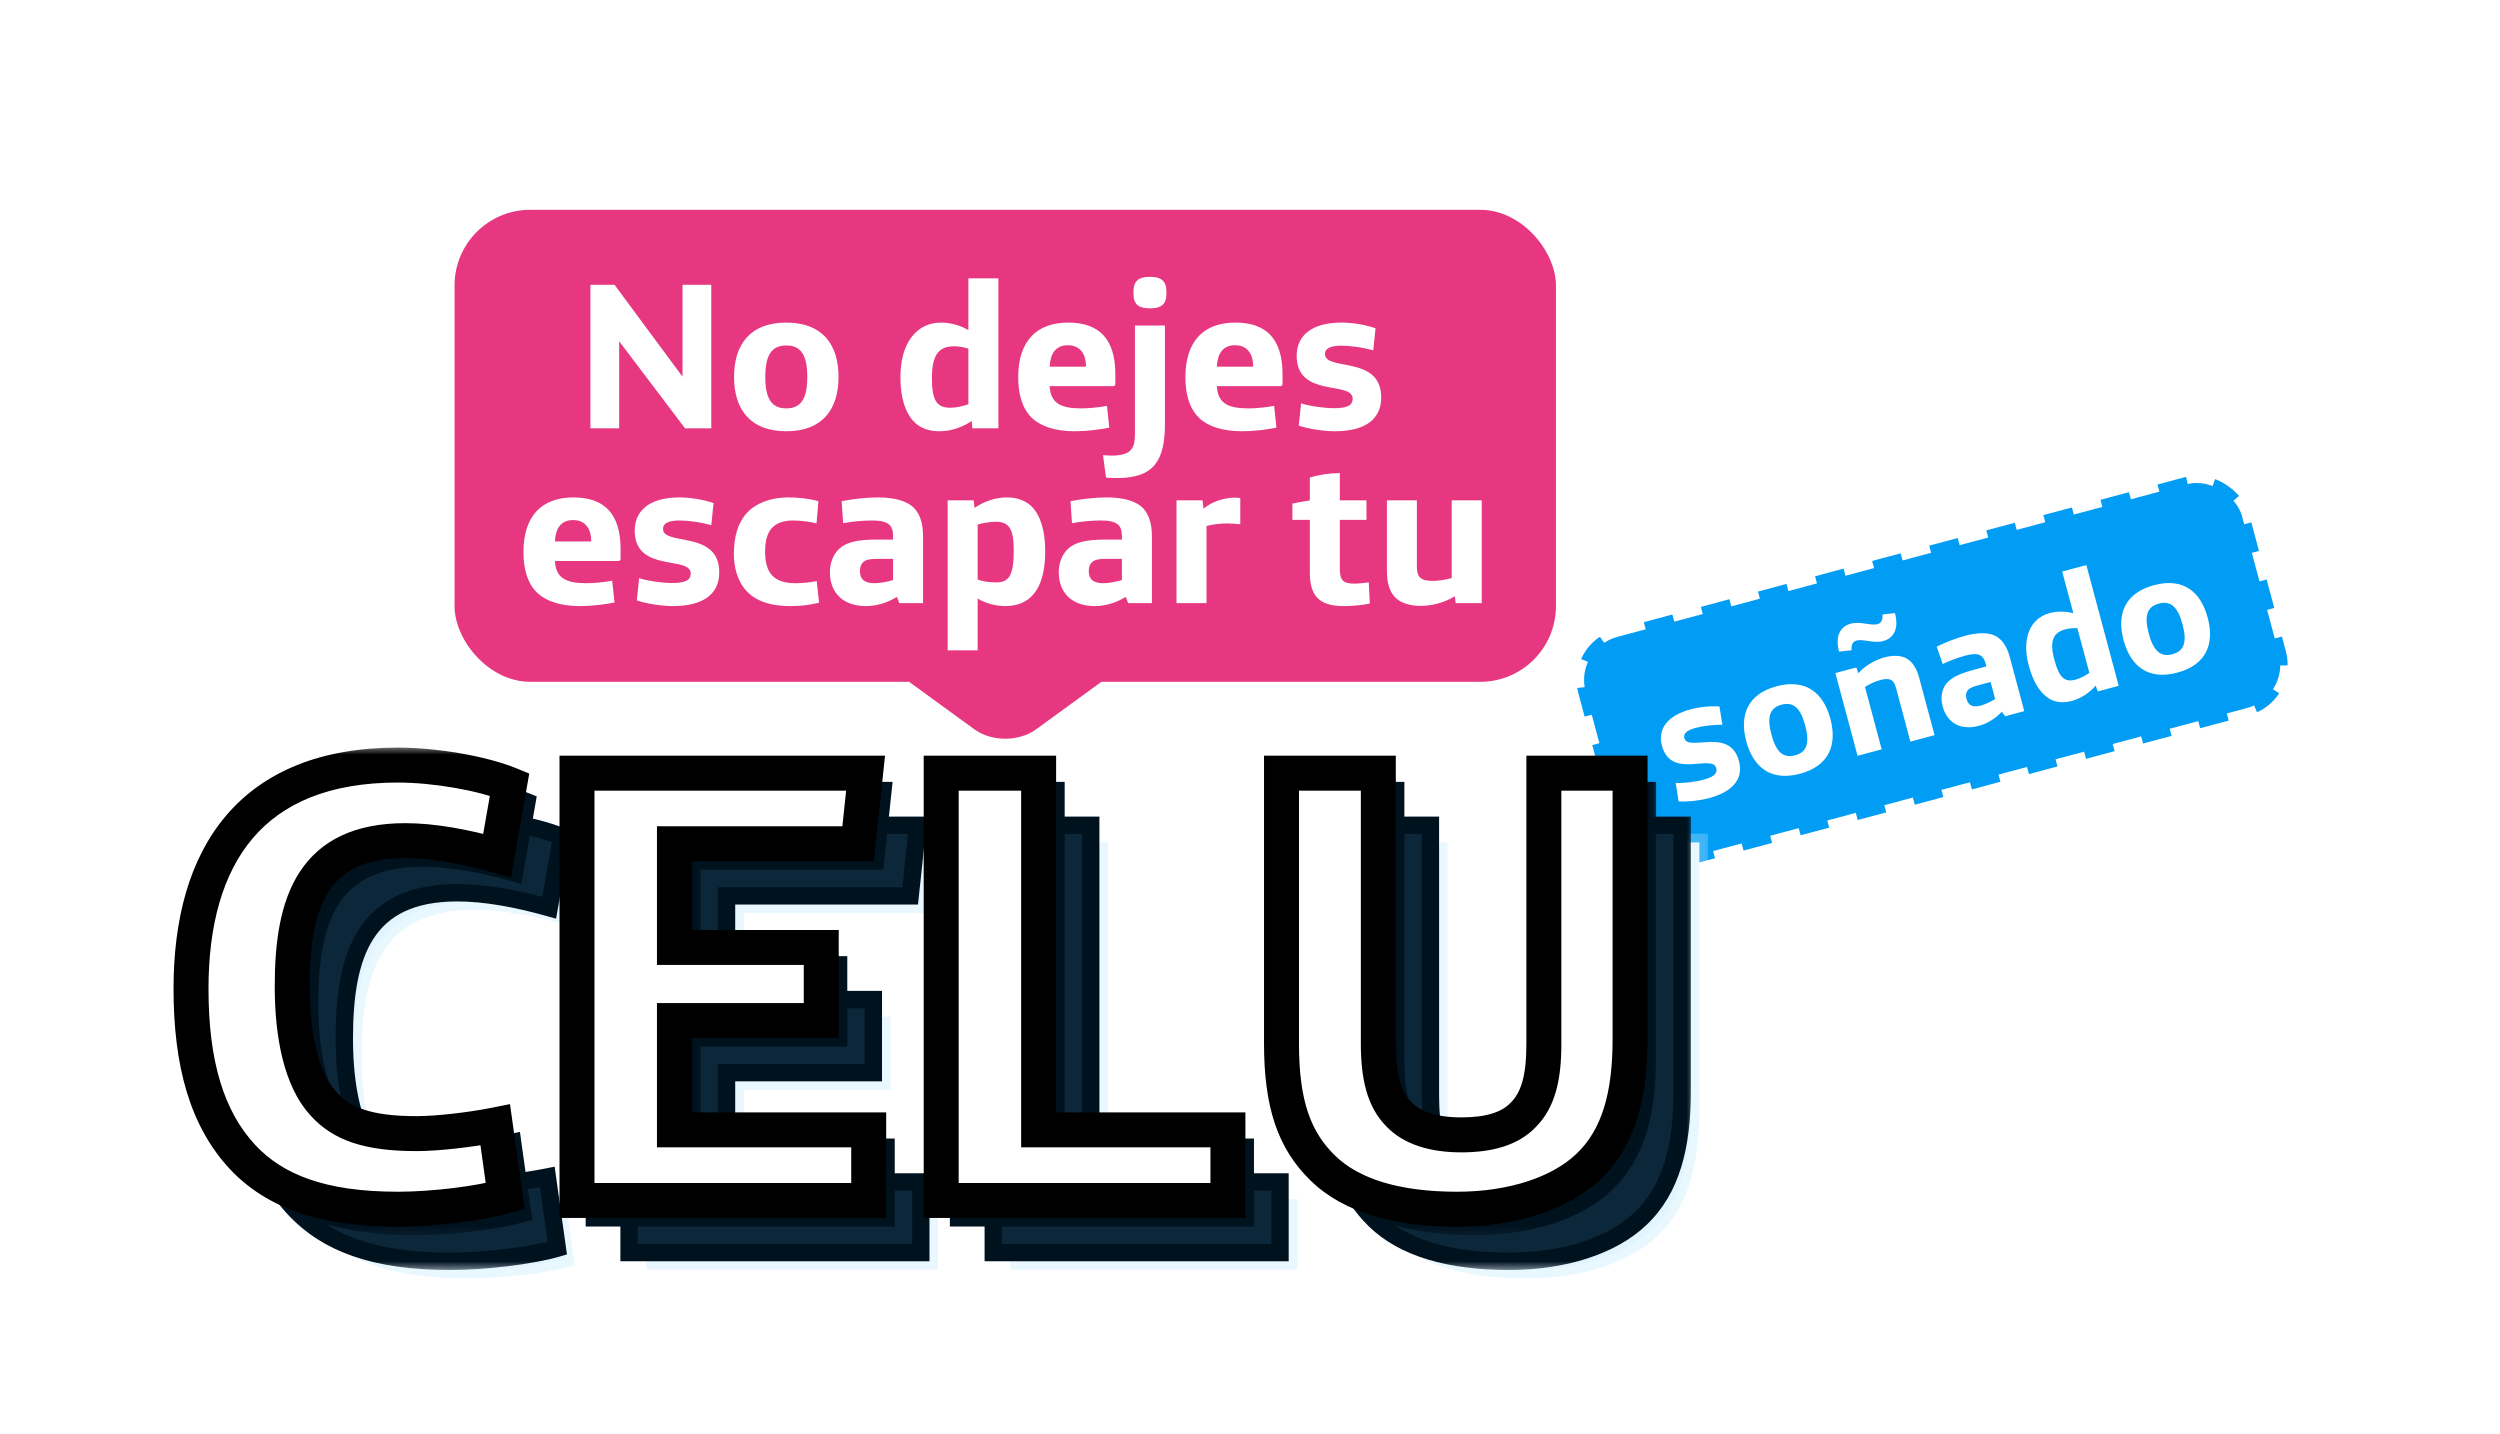
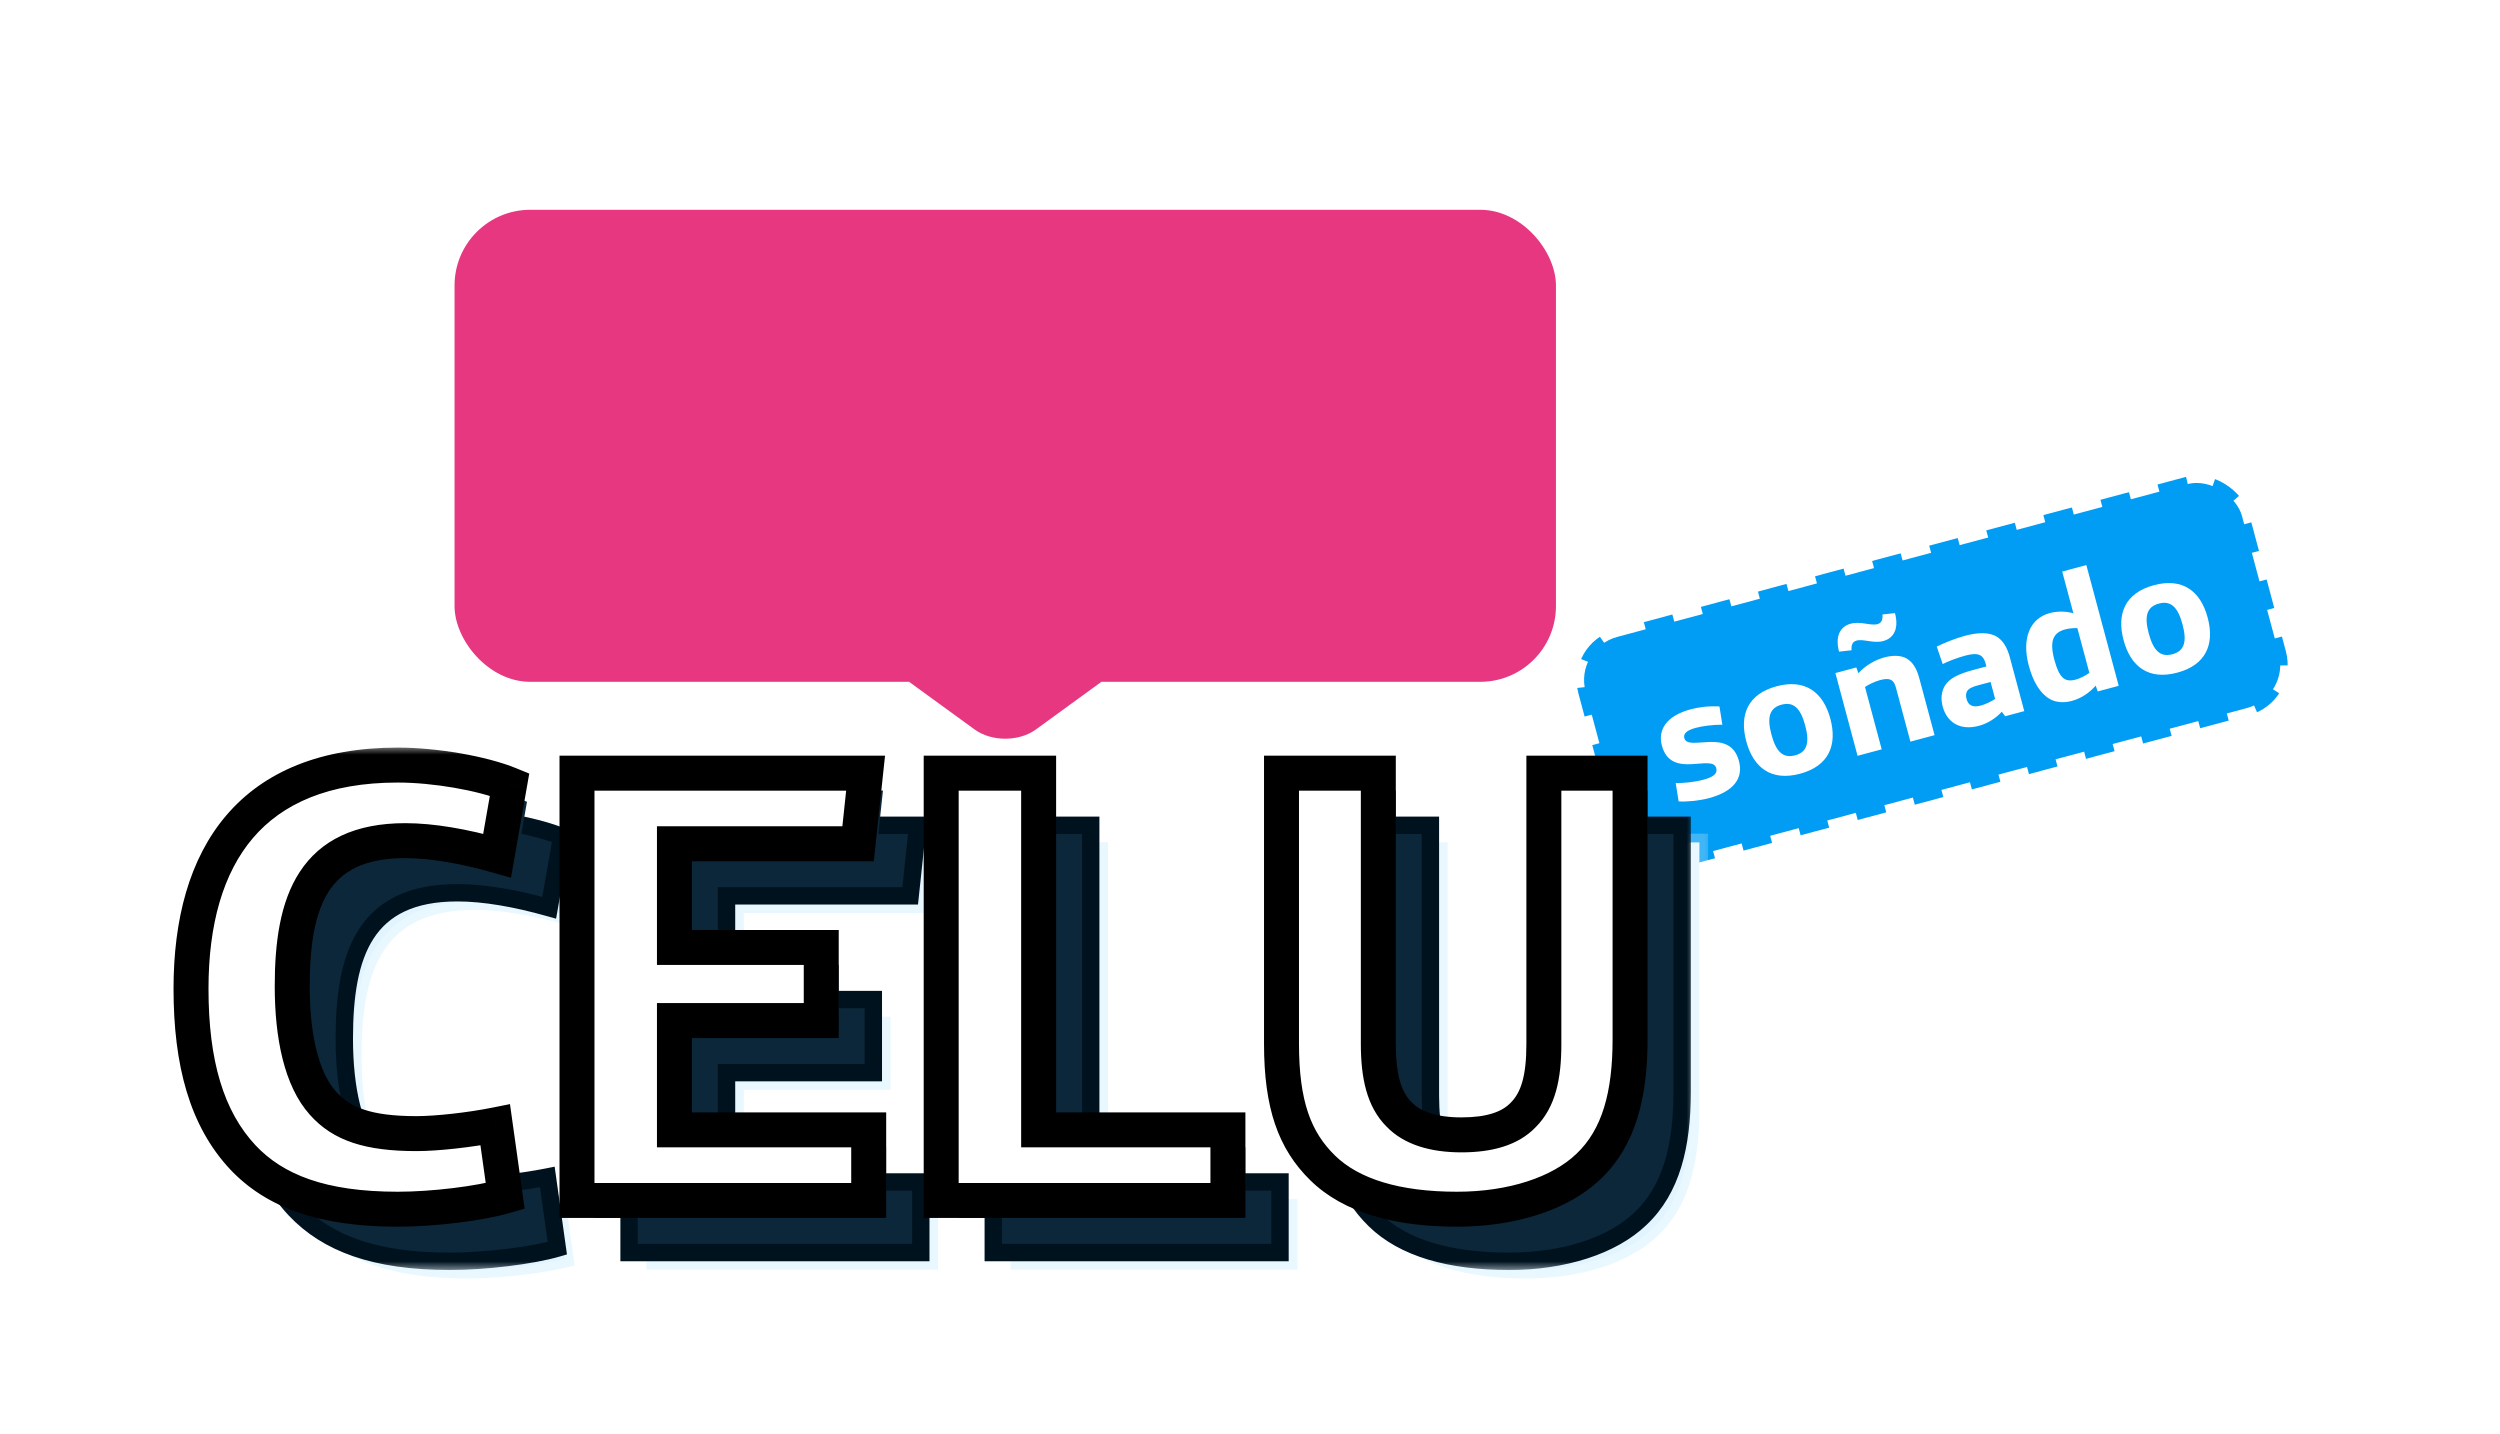
<svg xmlns="http://www.w3.org/2000/svg" width="143" height="82" viewBox="0 0 143 82" fill="none">
  <g filter="url(#filter0_dd_212_261)">
    <path d="M52 35L57.5 31L63 35L59.251 37.727C58.284 38.43 56.716 38.43 55.749 37.727L52 35Z" fill="#E63780" />
    <rect x="26" y="8" width="63" height="27" rx="4.33" fill="#E63780" />
-     <path d="M33.773 20.5V12.292H35.153L39.041 17.548V12.292H40.685V20.5H39.185L35.417 15.52V20.5H33.773ZM44.976 20.668C42.936 20.668 41.988 19.444 41.988 17.56C41.988 15.676 42.936 14.452 44.976 14.452C47.016 14.452 47.964 15.676 47.964 17.56C47.964 19.444 47.016 20.668 44.976 20.668ZM44.976 19.36C45.84 19.36 46.176 18.772 46.176 17.56C46.176 16.348 45.84 15.76 44.976 15.76C44.112 15.76 43.776 16.348 43.776 17.56C43.776 18.772 44.112 19.36 44.976 19.36ZM53.724 20.668C53.148 20.668 52.656 20.488 52.32 20.164C51.768 19.624 51.504 18.724 51.504 17.572C51.504 15.616 52.428 14.452 53.832 14.452C54.348 14.452 54.936 14.608 55.392 14.884V11.92H57.108V20.5H55.62L55.584 20.08C55.08 20.416 54.444 20.668 53.724 20.668ZM54.372 19.324C54.648 19.324 55.092 19.24 55.392 19.12V15.94C55.128 15.856 54.792 15.808 54.576 15.808C53.772 15.808 53.304 16.204 53.304 17.62C53.304 18.928 53.592 19.324 54.372 19.324ZM61.47 20.668C60.366 20.668 59.538 20.392 59.034 19.912C58.446 19.348 58.242 18.508 58.242 17.572C58.242 15.508 59.298 14.452 61.098 14.452C62.862 14.452 63.798 15.376 63.798 17.416V17.956C63.798 18.052 63.75 18.088 63.654 18.088H60.042C60.09 19.084 60.702 19.36 61.854 19.36C62.274 19.36 62.874 19.3 63.318 19.216L63.45 20.464C62.886 20.572 62.202 20.668 61.47 20.668ZM60.042 16.972H62.118C62.118 16.228 61.77 15.748 61.086 15.748C60.39 15.748 60.078 16.216 60.042 16.972ZM65.734 13.636C65.146 13.636 64.834 13.408 64.834 12.82V12.664C64.834 12.076 65.146 11.836 65.734 11.836H65.818C66.406 11.836 66.718 12.076 66.718 12.664V12.82C66.718 13.408 66.406 13.636 65.818 13.636H65.734ZM63.91 23.344C63.682 23.344 63.466 23.332 63.262 23.32L63.094 22.036C63.25 22.048 63.454 22.06 63.646 22.06C64.066 22.06 64.462 21.964 64.642 21.784C64.858 21.58 64.918 21.256 64.918 20.836V14.62H66.634V20.224C66.634 22.3 66.046 23.344 63.91 23.344ZM71.033 20.668C69.929 20.668 69.101 20.392 68.597 19.912C68.009 19.348 67.805 18.508 67.805 17.572C67.805 15.508 68.861 14.452 70.661 14.452C72.425 14.452 73.361 15.376 73.361 17.416V17.956C73.361 18.052 73.313 18.088 73.217 18.088H69.605C69.653 19.084 70.265 19.36 71.417 19.36C71.837 19.36 72.437 19.3 72.881 19.216L73.013 20.464C72.449 20.572 71.765 20.668 71.033 20.668ZM69.605 16.972H71.681C71.681 16.228 71.333 15.748 70.649 15.748C69.953 15.748 69.641 16.216 69.605 16.972ZM76.353 20.668C75.657 20.668 74.757 20.512 74.289 20.344L74.421 19.072C74.865 19.216 75.681 19.348 76.317 19.348C76.965 19.348 77.373 19.228 77.373 18.808C77.373 17.764 74.169 18.784 74.169 16.348C74.169 15.256 74.961 14.452 76.725 14.452C77.313 14.452 78.045 14.56 78.681 14.776L78.549 16.036C77.937 15.868 77.217 15.772 76.737 15.772C76.125 15.772 75.789 15.916 75.789 16.252C75.789 17.248 79.005 16.3 79.005 18.736C79.005 19.96 78.117 20.668 76.353 20.668ZM33.169 30.668C32.066 30.668 31.238 30.392 30.733 29.912C30.145 29.348 29.942 28.508 29.942 27.572C29.942 25.508 30.997 24.452 32.797 24.452C34.562 24.452 35.498 25.376 35.498 27.416V27.956C35.498 28.052 35.45 28.088 35.353 28.088H31.741C31.79 29.084 32.401 29.36 33.553 29.36C33.974 29.36 34.574 29.3 35.017 29.216L35.15 30.464C34.586 30.572 33.901 30.668 33.169 30.668ZM31.741 26.972H33.818C33.818 26.228 33.469 25.748 32.785 25.748C32.09 25.748 31.777 26.216 31.741 26.972ZM38.489 30.668C37.793 30.668 36.893 30.512 36.425 30.344L36.557 29.072C37.001 29.216 37.817 29.348 38.453 29.348C39.101 29.348 39.509 29.228 39.509 28.808C39.509 27.764 36.305 28.784 36.305 26.348C36.305 25.256 37.097 24.452 38.861 24.452C39.449 24.452 40.181 24.56 40.817 24.776L40.685 26.036C40.073 25.868 39.353 25.772 38.873 25.772C38.261 25.772 37.925 25.916 37.925 26.252C37.925 27.248 41.141 26.3 41.141 28.736C41.141 29.96 40.253 30.668 38.489 30.668ZM45.193 30.668C44.185 30.668 43.069 30.44 42.457 29.492C42.133 29 41.977 28.34 41.977 27.692C41.977 26.708 42.205 25.904 42.733 25.328C43.261 24.764 44.113 24.452 45.085 24.452C45.625 24.452 46.249 24.512 46.813 24.668L46.705 25.94C46.345 25.844 45.841 25.772 45.349 25.772C44.821 25.772 44.413 25.928 44.161 26.192C43.873 26.504 43.765 26.96 43.765 27.56C43.765 28.772 44.257 29.36 45.493 29.36C45.877 29.36 46.345 29.312 46.717 29.24L46.849 30.476C46.273 30.608 45.841 30.668 45.193 30.668ZM49.535 30.668C48.191 30.668 47.471 29.876 47.471 28.736C47.471 28.208 47.651 27.728 47.987 27.404C48.407 27.008 49.055 26.864 50.147 26.864H51.083V26.672C51.083 26.348 51.011 26.144 50.867 26.012C50.663 25.832 50.339 25.772 49.871 25.772C49.319 25.772 48.635 25.844 48.227 25.928L48.143 24.668C48.743 24.548 49.523 24.452 50.231 24.452C51.131 24.452 51.935 24.644 52.343 25.124C52.643 25.472 52.799 25.976 52.799 26.684V30.5H51.443L51.299 30.14C50.795 30.464 50.159 30.668 49.535 30.668ZM50.027 29.36C50.351 29.36 50.807 29.264 51.083 29.18V27.968H50.171C49.763 27.968 49.511 28.016 49.355 28.172C49.247 28.28 49.187 28.448 49.187 28.664C49.187 29.096 49.403 29.36 50.027 29.36ZM54.206 33.2V24.62H55.694L55.742 25.052C56.246 24.716 56.87 24.452 57.59 24.452C58.178 24.452 58.658 24.632 58.994 24.956C59.546 25.496 59.786 26.432 59.786 27.524C59.786 29.84 58.826 30.668 57.494 30.668C56.966 30.668 56.366 30.512 55.922 30.236V33.2H54.206ZM56.99 29.312C57.71 29.312 57.986 28.916 57.986 27.5C57.986 26.24 57.722 25.844 56.942 25.844C56.666 25.844 56.21 25.916 55.922 26V29.144C56.198 29.264 56.618 29.312 56.99 29.312ZM62.625 30.668C61.281 30.668 60.561 29.876 60.561 28.736C60.561 28.208 60.741 27.728 61.077 27.404C61.497 27.008 62.145 26.864 63.237 26.864H64.173V26.672C64.173 26.348 64.101 26.144 63.957 26.012C63.753 25.832 63.429 25.772 62.961 25.772C62.409 25.772 61.725 25.844 61.317 25.928L61.233 24.668C61.833 24.548 62.613 24.452 63.321 24.452C64.221 24.452 65.025 24.644 65.433 25.124C65.733 25.472 65.889 25.976 65.889 26.684V30.5H64.533L64.389 30.14C63.885 30.464 63.249 30.668 62.625 30.668ZM63.117 29.36C63.441 29.36 63.897 29.264 64.173 29.18V27.968H63.261C62.853 27.968 62.601 28.016 62.445 28.172C62.337 28.28 62.277 28.448 62.277 28.664C62.277 29.096 62.493 29.36 63.117 29.36ZM67.296 30.5V24.62H68.784L68.844 25.1C69.3 24.68 70.08 24.464 70.644 24.464C70.74 24.464 70.872 24.476 70.944 24.488V25.988C70.752 25.964 70.464 25.94 70.188 25.94C69.732 25.94 69.384 26 69.012 26.084V30.5H67.296ZM76.854 30.668C75.39 30.668 74.922 30.02 74.922 28.724V25.736H73.926V24.8L74.922 24.62V23.312C75.438 23.156 76.086 23.06 76.638 23.06V24.62H78.162V25.736H76.638V28.484C76.638 29.144 76.77 29.384 77.466 29.384C77.706 29.384 78.09 29.336 78.294 29.312L78.354 30.524C77.97 30.608 77.37 30.668 76.854 30.668ZM81.251 30.656C80.734 30.656 80.159 30.524 79.835 30.2C79.475 29.852 79.331 29.336 79.331 28.652V24.62H81.046V28.412C81.046 28.712 81.106 28.916 81.227 29.036C81.382 29.18 81.623 29.228 81.971 29.228C82.27 29.228 82.751 29.156 83.038 29.06V24.62H84.754V30.5H83.266L83.219 30.104C82.582 30.5 81.85 30.656 81.251 30.656Z" fill="white" />
    <rect x="89.517" y="32.795" width="39.711" height="14.097" rx="2.978" transform="rotate(-15 89.517 32.795)" fill="#019DF4" />
    <rect x="89.517" y="32.795" width="39.711" height="14.097" rx="2.978" transform="rotate(-15 89.517 32.795)" stroke="white" stroke-width="0.845" stroke-dasharray="1.69 1.69" />
    <path d="M97.75 41.655C97.189 41.805 96.431 41.873 96.018 41.839L95.85 40.787C96.239 40.807 96.924 40.737 97.436 40.6C97.958 40.46 98.26 40.276 98.17 39.938C97.944 39.097 95.585 40.609 95.06 38.648C94.824 37.77 95.289 36.952 96.709 36.571C97.182 36.444 97.794 36.373 98.353 36.41L98.518 37.453C97.99 37.45 97.389 37.528 97.003 37.631C96.51 37.763 96.271 37.951 96.343 38.222C96.558 39.024 98.942 37.567 99.468 39.528C99.732 40.513 99.17 41.274 97.75 41.655ZM102.962 40.258C101.32 40.698 100.293 39.917 99.886 38.401C99.48 36.884 99.979 35.695 101.621 35.255C103.263 34.815 104.29 35.596 104.697 37.112C105.103 38.629 104.604 39.818 102.962 40.258ZM102.68 39.205C103.375 39.019 103.519 38.473 103.258 37.498C102.996 36.522 102.599 36.121 101.903 36.308C101.208 36.494 101.064 37.04 101.326 38.015C101.587 38.991 101.984 39.392 102.68 39.205ZM105.908 33.195L105.194 33.273C104.968 32.432 105.225 31.846 105.863 31.675C106.433 31.522 106.995 31.806 107.391 31.7C107.614 31.641 107.7 31.462 107.678 31.147L108.392 31.07C108.618 31.91 108.361 32.496 107.723 32.667C107.153 32.82 106.6 32.533 106.194 32.642C105.972 32.702 105.886 32.88 105.908 33.195ZM106.252 39.232L104.984 34.499L106.181 34.178L106.301 34.508C106.732 34.03 107.304 33.732 107.807 33.597C108.222 33.486 108.714 33.468 109.045 33.659C109.41 33.861 109.637 34.246 109.784 34.796L110.657 38.051L109.275 38.422L108.447 35.331C108.382 35.089 108.298 34.967 108.175 34.896C108.019 34.814 107.815 34.827 107.535 34.902C107.274 34.972 106.877 35.151 106.678 35.297L107.633 38.862L106.252 39.232ZM113.197 37.516C112.115 37.806 111.365 37.323 111.119 36.406C111.005 35.981 111.046 35.556 111.247 35.222C111.5 34.813 111.99 34.557 112.869 34.322L113.622 34.12L113.581 33.965C113.511 33.705 113.409 33.556 113.265 33.481C113.062 33.38 112.788 33.401 112.411 33.502C111.967 33.621 111.432 33.827 111.122 33.983L110.782 32.986C111.239 32.76 111.847 32.515 112.416 32.362C113.141 32.168 113.829 32.149 114.261 32.447C114.578 32.663 114.812 33.035 114.965 33.605L115.788 36.676L114.696 36.969L114.503 36.71C114.167 37.08 113.699 37.381 113.197 37.516ZM113.311 36.357C113.572 36.287 113.918 36.111 114.122 35.984L113.861 35.009L113.126 35.205C112.798 35.293 112.606 35.386 112.514 35.545C112.45 35.656 112.438 35.804 112.485 35.978C112.578 36.325 112.809 36.491 113.311 36.357ZM118.502 36.094C118.039 36.218 117.604 36.18 117.263 35.991C116.703 35.676 116.296 35.008 116.048 34.081C115.626 32.507 116.118 31.37 117.248 31.067C117.664 30.956 118.171 30.955 118.597 31.079L117.958 28.693L119.339 28.323L121.19 35.229L119.992 35.55L119.873 35.22C119.539 35.599 119.082 35.939 118.502 36.094ZM118.734 34.873C118.956 34.813 119.295 34.65 119.511 34.488L118.825 31.929C118.595 31.918 118.314 31.952 118.14 31.998C117.493 32.172 117.201 32.592 117.507 33.731C117.789 34.784 118.106 35.041 118.734 34.873ZM124.544 34.475C122.902 34.915 121.875 34.134 121.469 32.618C121.062 31.101 121.562 29.912 123.204 29.472C124.846 29.032 125.873 29.812 126.279 31.329C126.685 32.846 126.186 34.035 124.544 34.475ZM124.262 33.422C124.958 33.236 125.101 32.69 124.84 31.715C124.579 30.739 124.181 30.338 123.486 30.525C122.79 30.711 122.647 31.257 122.908 32.232C123.169 33.208 123.567 33.609 124.262 33.422Z" fill="white" />
    <mask id="path-6-outside-1_212_261" maskUnits="userSpaceOnUse" x="13.966" y="42.626" width="84" height="27" fill="black">
      <rect fill="white" x="13.966" y="42.626" width="84" height="27" />
      <path d="M26.719 69.126C22.396 69.126 19.68 68.09 17.858 66.16C15.785 63.945 14.892 60.765 14.892 56.513C14.892 48.866 18.358 43.721 26.719 43.721C28.828 43.721 31.543 44.185 33.115 44.829L32.401 48.902C30.507 48.366 28.685 48.044 27.148 48.044C21.896 48.044 20.681 51.51 20.681 56.37C20.681 59.264 21.217 61.694 22.431 63.052C23.503 64.267 25.04 64.803 27.791 64.803C28.971 64.803 30.864 64.588 32.294 64.302L32.865 68.376C31.4 68.805 28.72 69.126 26.719 69.126ZM36.97 68.626V44.185H53.478L53.049 48.223H42.544V54.155H50.941V58.335H42.544V64.588H53.656V68.626H36.97ZM57.802 68.626V44.185H63.376V64.588H74.203V68.626H57.802ZM87.308 69.126C83.914 69.126 81.269 68.376 79.626 66.768C78.018 65.196 77.268 63.159 77.268 59.657V44.185H82.806V59.657C82.806 61.515 83.128 62.837 83.985 63.695C84.736 64.481 85.95 64.874 87.558 64.874C89.166 64.874 90.345 64.517 91.096 63.731C91.953 62.873 92.275 61.587 92.275 59.693V44.185H97.206V59.407C97.206 62.516 96.599 65.017 94.812 66.697C93.204 68.233 90.453 69.126 87.308 69.126Z" />
    </mask>
    <path d="M26.719 69.126C22.396 69.126 19.68 68.09 17.858 66.16C15.785 63.945 14.892 60.765 14.892 56.513C14.892 48.866 18.358 43.721 26.719 43.721C28.828 43.721 31.543 44.185 33.115 44.829L32.401 48.902C30.507 48.366 28.685 48.044 27.148 48.044C21.896 48.044 20.681 51.51 20.681 56.37C20.681 59.264 21.217 61.694 22.431 63.052C23.503 64.267 25.04 64.803 27.791 64.803C28.971 64.803 30.864 64.588 32.294 64.302L32.865 68.376C31.4 68.805 28.72 69.126 26.719 69.126ZM36.97 68.626V44.185H53.478L53.049 48.223H42.544V54.155H50.941V58.335H42.544V64.588H53.656V68.626H36.97ZM57.802 68.626V44.185H63.376V64.588H74.203V68.626H57.802ZM87.308 69.126C83.914 69.126 81.269 68.376 79.626 66.768C78.018 65.196 77.268 63.159 77.268 59.657V44.185H82.806V59.657C82.806 61.515 83.128 62.837 83.985 63.695C84.736 64.481 85.95 64.874 87.558 64.874C89.166 64.874 90.345 64.517 91.096 63.731C91.953 62.873 92.275 61.587 92.275 59.693V44.185H97.206V59.407C97.206 62.516 96.599 65.017 94.812 66.697C93.204 68.233 90.453 69.126 87.308 69.126Z" fill="#E2F4FE" />
    <path d="M17.858 66.16L17.495 66.5L17.497 66.501L17.858 66.16ZM33.115 44.829L33.605 44.914L33.674 44.52L33.303 44.369L33.115 44.829ZM32.401 48.902L32.266 49.38L32.795 49.53L32.89 48.988L32.401 48.902ZM22.431 63.052L22.804 62.723L22.802 62.721L22.431 63.052ZM32.294 64.302L32.785 64.233L32.712 63.712L32.196 63.816L32.294 64.302ZM32.865 68.376L33.005 68.853L33.417 68.732L33.357 68.307L32.865 68.376ZM26.719 68.63C22.474 68.63 19.914 67.614 18.219 65.82L17.497 66.501C19.447 68.566 22.317 69.623 26.719 69.623V68.63ZM18.221 65.821C16.27 63.737 15.389 60.705 15.389 56.513H14.396C14.396 60.825 15.3 64.153 17.495 66.5L18.221 65.821ZM15.389 56.513C15.389 52.755 16.242 49.691 18.048 47.572C19.843 45.467 22.645 44.218 26.719 44.218V43.224C22.433 43.224 19.321 44.548 17.292 46.927C15.276 49.293 14.396 52.624 14.396 56.513H15.389ZM26.719 44.218C28.78 44.218 31.428 44.675 32.927 45.288L33.303 44.369C31.658 43.696 28.875 43.224 26.719 43.224V44.218ZM32.626 44.743L31.912 48.816L32.89 48.988L33.605 44.914L32.626 44.743ZM32.536 48.424C30.617 47.881 28.747 47.548 27.148 47.548V48.541C28.622 48.541 30.396 48.851 32.266 49.38L32.536 48.424ZM27.148 47.548C24.399 47.548 22.603 48.465 21.529 50.114C20.485 51.715 20.184 53.922 20.184 56.37H21.177C21.177 53.959 21.483 52.002 22.361 50.656C23.207 49.357 24.645 48.541 27.148 48.541V47.548ZM20.184 56.37C20.184 59.289 20.718 61.881 22.061 63.383L22.802 62.721C21.716 61.507 21.177 59.239 21.177 56.37H20.184ZM22.059 63.38C23.269 64.752 24.981 65.299 27.791 65.299V64.306C25.099 64.306 23.738 63.781 22.804 62.723L22.059 63.38ZM27.791 65.299C29.011 65.299 30.938 65.08 32.391 64.789L32.196 63.816C30.79 64.097 28.93 64.306 27.791 64.306V65.299ZM31.802 64.371L32.373 68.445L33.357 68.307L32.785 64.233L31.802 64.371ZM32.726 67.899C31.319 68.311 28.689 68.63 26.719 68.63V69.623C28.752 69.623 31.482 69.298 33.005 68.853L32.726 67.899ZM36.97 68.626H36.473V69.123H36.97V68.626ZM36.97 44.185V43.689H36.473V44.185H36.97ZM53.478 44.185L53.972 44.238L54.03 43.689H53.478V44.185ZM53.049 48.223V48.72H53.496L53.543 48.276L53.049 48.223ZM42.544 48.223V47.727H42.047V48.223H42.544ZM42.544 54.155H42.047V54.651H42.544V54.155ZM50.941 54.155H51.437V53.658H50.941V54.155ZM50.941 58.335V58.832H51.437V58.335H50.941ZM42.544 58.335V57.839H42.047V58.335H42.544ZM42.544 64.588H42.047V65.085H42.544V64.588ZM53.656 64.588H54.153V64.092H53.656V64.588ZM53.656 68.626V69.123H54.153V68.626H53.656ZM37.466 68.626V44.185H36.473V68.626H37.466ZM36.97 44.682H53.478V43.689H36.97V44.682ZM52.984 44.133L52.555 48.171L53.543 48.276L53.972 44.238L52.984 44.133ZM53.049 47.727H42.544V48.72H53.049V47.727ZM42.047 48.223V54.155H43.04V48.223H42.047ZM42.544 54.651H50.941V53.658H42.544V54.651ZM50.444 54.155V58.335H51.437V54.155H50.444ZM50.941 57.839H42.544V58.832H50.941V57.839ZM42.047 58.335V64.588H43.04V58.335H42.047ZM42.544 65.085H53.656V64.092H42.544V65.085ZM53.16 64.588V68.626H54.153V64.588H53.16ZM53.656 68.129H36.97V69.123H53.656V68.129ZM57.802 68.626H57.305V69.123H57.802V68.626ZM57.802 44.185V43.689H57.305V44.185H57.802ZM63.376 44.185H63.872V43.689H63.376V44.185ZM63.376 64.588H62.879V65.085H63.376V64.588ZM74.203 64.588H74.699V64.092H74.203V64.588ZM74.203 68.626V69.123H74.699V68.626H74.203ZM58.298 68.626V44.185H57.305V68.626H58.298ZM57.802 44.682H63.376V43.689H57.802V44.682ZM62.879 44.185V64.588H63.872V44.185H62.879ZM63.376 65.085H74.203V64.092H63.376V65.085ZM73.706 64.588V68.626H74.699V64.588H73.706ZM74.203 68.129H57.802V69.123H74.203V68.129ZM79.626 66.768L79.973 66.413L79.973 66.413L79.626 66.768ZM77.268 44.185V43.689H76.771V44.185H77.268ZM82.806 44.185H83.303V43.689H82.806V44.185ZM83.985 63.695L84.344 63.352L84.336 63.344L83.985 63.695ZM91.096 63.731L90.745 63.38L90.737 63.388L91.096 63.731ZM92.275 44.185V43.689H91.778V44.185H92.275ZM97.206 44.185H97.703V43.689H97.206V44.185ZM94.812 66.697L94.472 66.335L94.469 66.337L94.812 66.697ZM87.308 68.63C83.968 68.63 81.481 67.888 79.973 66.413L79.279 67.123C81.058 68.864 83.859 69.623 87.308 69.623V68.63ZM79.973 66.413C78.494 64.967 77.764 63.08 77.764 59.657H76.771C76.771 63.238 77.542 65.425 79.279 67.123L79.973 66.413ZM77.764 59.657V44.185H76.771V59.657H77.764ZM77.268 44.682H82.806V43.689H77.268V44.682ZM82.309 44.185V59.657H83.303V44.185H82.309ZM82.309 59.657C82.309 61.549 82.632 63.044 83.634 64.046L84.336 63.344C83.624 62.631 83.303 61.482 83.303 59.657H82.309ZM83.626 64.038C84.509 64.963 85.884 65.371 87.558 65.371V64.377C86.017 64.377 84.962 63.999 84.344 63.352L83.626 64.038ZM87.558 65.371C89.225 65.371 90.569 65.002 91.455 64.074L90.737 63.388C90.122 64.031 89.108 64.377 87.558 64.377V65.371ZM91.447 64.082C92.449 63.08 92.772 61.622 92.772 59.693H91.778C91.778 61.551 91.458 62.666 90.745 63.38L91.447 64.082ZM92.772 59.693V44.185H91.778V59.693H92.772ZM92.275 44.682H97.206V43.689H92.275V44.682ZM96.709 44.185V59.407H97.703V44.185H96.709ZM96.709 59.407C96.709 62.469 96.108 64.797 94.472 66.335L95.152 67.058C97.089 65.237 97.703 62.563 97.703 59.407H96.709ZM94.469 66.337C92.985 67.755 90.377 68.63 87.308 68.63V69.623C90.528 69.623 93.423 68.711 95.155 67.055L94.469 66.337Z" fill="white" fill-opacity="0.25" mask="url(#path-6-outside-1_212_261)" />
    <mask id="path-8-outside-2_212_261" maskUnits="userSpaceOnUse" x="12.979" y="41.647" width="84" height="27" fill="black">
      <rect fill="white" x="12.979" y="41.647" width="84" height="27" />
-       <path d="M25.733 68.147C21.409 68.147 18.694 67.111 16.871 65.181C14.799 62.966 13.906 59.786 13.906 55.534C13.906 47.887 17.372 42.742 25.733 42.742C27.841 42.742 30.557 43.206 32.129 43.849L31.414 47.923C29.52 47.387 27.698 47.065 26.162 47.065C20.909 47.065 19.694 50.531 19.694 55.391C19.694 58.285 20.23 60.715 21.445 62.073C22.517 63.287 24.053 63.823 26.805 63.823C27.984 63.823 29.878 63.609 31.307 63.323L31.879 67.397C30.414 67.825 27.734 68.147 25.733 68.147ZM35.983 67.647V43.206H52.491L52.062 47.244H41.557V53.175H49.954V57.356H41.557V63.609H52.67V67.647H35.983ZM56.815 67.647V43.206H62.389V63.609H73.216V67.647H56.815ZM86.322 68.147C82.927 68.147 80.283 67.397 78.639 65.789C77.031 64.216 76.281 62.18 76.281 58.678V43.206H81.82V58.678C81.82 60.536 82.141 61.858 82.999 62.716C83.749 63.502 84.964 63.895 86.572 63.895C88.18 63.895 89.359 63.538 90.109 62.752C90.967 61.894 91.288 60.608 91.288 58.714V43.206H96.219V58.428C96.219 61.537 95.612 64.038 93.825 65.717C92.218 67.254 89.466 68.147 86.322 68.147Z" />
+       <path d="M25.733 68.147C21.409 68.147 18.694 67.111 16.871 65.181C14.799 62.966 13.906 59.786 13.906 55.534C13.906 47.887 17.372 42.742 25.733 42.742C27.841 42.742 30.557 43.206 32.129 43.849L31.414 47.923C29.52 47.387 27.698 47.065 26.162 47.065C20.909 47.065 19.694 50.531 19.694 55.391C19.694 58.285 20.23 60.715 21.445 62.073C22.517 63.287 24.053 63.823 26.805 63.823C27.984 63.823 29.878 63.609 31.307 63.323L31.879 67.397C30.414 67.825 27.734 68.147 25.733 68.147ZM35.983 67.647V43.206H52.491L52.062 47.244H41.557V53.175H49.954V57.356H41.557V63.609H52.67V67.647H35.983ZM56.815 67.647V43.206H62.389V63.609H73.216V67.647H56.815M86.322 68.147C82.927 68.147 80.283 67.397 78.639 65.789C77.031 64.216 76.281 62.18 76.281 58.678V43.206H81.82V58.678C81.82 60.536 82.141 61.858 82.999 62.716C83.749 63.502 84.964 63.895 86.572 63.895C88.18 63.895 89.359 63.538 90.109 62.752C90.967 61.894 91.288 60.608 91.288 58.714V43.206H96.219V58.428C96.219 61.537 95.612 64.038 93.825 65.717C92.218 67.254 89.466 68.147 86.322 68.147Z" />
    </mask>
    <path d="M25.733 68.147C21.409 68.147 18.694 67.111 16.871 65.181C14.799 62.966 13.906 59.786 13.906 55.534C13.906 47.887 17.372 42.742 25.733 42.742C27.841 42.742 30.557 43.206 32.129 43.849L31.414 47.923C29.52 47.387 27.698 47.065 26.162 47.065C20.909 47.065 19.694 50.531 19.694 55.391C19.694 58.285 20.23 60.715 21.445 62.073C22.517 63.287 24.053 63.823 26.805 63.823C27.984 63.823 29.878 63.609 31.307 63.323L31.879 67.397C30.414 67.825 27.734 68.147 25.733 68.147ZM35.983 67.647V43.206H52.491L52.062 47.244H41.557V53.175H49.954V57.356H41.557V63.609H52.67V67.647H35.983ZM56.815 67.647V43.206H62.389V63.609H73.216V67.647H56.815ZM86.322 68.147C82.927 68.147 80.283 67.397 78.639 65.789C77.031 64.216 76.281 62.18 76.281 58.678V43.206H81.82V58.678C81.82 60.536 82.141 61.858 82.999 62.716C83.749 63.502 84.964 63.895 86.572 63.895C88.18 63.895 89.359 63.538 90.109 62.752C90.967 61.894 91.288 60.608 91.288 58.714V43.206H96.219V58.428C96.219 61.537 95.612 64.038 93.825 65.717C92.218 67.254 89.466 68.147 86.322 68.147Z" fill="#0B2739" />
    <path d="M16.871 65.181L16.509 65.52L16.51 65.522L16.871 65.181ZM32.129 43.849L32.618 43.935L32.687 43.541L32.317 43.39L32.129 43.849ZM31.414 47.923L31.279 48.401L31.808 48.55L31.903 48.009L31.414 47.923ZM21.445 62.073L21.817 61.744L21.815 61.741L21.445 62.073ZM31.307 63.323L31.799 63.254L31.726 62.733L31.21 62.836L31.307 63.323ZM31.879 67.397L32.018 67.873L32.43 67.753L32.37 67.328L31.879 67.397ZM25.733 67.65C21.488 67.65 18.927 66.635 17.232 64.84L16.51 65.522C18.46 67.587 21.331 68.644 25.733 68.644V67.65ZM17.234 64.842C15.284 62.758 14.402 59.726 14.402 55.534H13.409C13.409 59.846 14.314 63.174 16.509 65.52L17.234 64.842ZM14.402 55.534C14.402 51.776 15.255 48.711 17.062 46.592C18.856 44.488 21.658 43.238 25.733 43.238V42.245C21.446 42.245 18.335 43.568 16.306 45.948C14.289 48.313 13.409 51.645 13.409 55.534H14.402ZM25.733 43.238C27.793 43.238 30.442 43.696 31.941 44.309L32.317 43.39C30.671 42.717 27.889 42.245 25.733 42.245V43.238ZM31.64 43.764L30.925 47.837L31.903 48.009L32.618 43.935L31.64 43.764ZM31.549 47.445C29.631 46.902 27.76 46.569 26.162 46.569V47.562C27.636 47.562 29.41 47.872 31.279 48.401L31.549 47.445ZM26.162 46.569C23.413 46.569 21.616 47.486 20.542 49.135C19.499 50.736 19.198 52.942 19.198 55.391H20.191C20.191 52.98 20.497 51.023 21.374 49.677C22.221 48.378 23.658 47.562 26.162 47.562V46.569ZM19.198 55.391C19.198 58.31 19.731 60.902 21.075 62.404L21.815 61.741C20.729 60.528 20.191 58.26 20.191 55.391H19.198ZM21.073 62.401C22.283 63.773 23.995 64.32 26.805 64.32V63.327C24.112 63.327 22.751 62.802 21.817 61.744L21.073 62.401ZM26.805 64.32C28.024 64.32 29.952 64.101 31.404 63.81L31.21 62.836C29.804 63.117 27.943 63.327 26.805 63.327V64.32ZM30.815 63.392L31.387 67.466L32.37 67.328L31.799 63.254L30.815 63.392ZM31.739 66.92C30.332 67.332 27.702 67.65 25.733 67.65V68.644C27.766 68.644 30.495 68.319 32.018 67.873L31.739 66.92ZM35.983 67.647H35.486V68.143H35.983V67.647ZM35.983 43.206V42.71H35.486V43.206H35.983ZM52.491 43.206L52.985 43.259L53.043 42.71H52.491V43.206ZM52.062 47.244V47.74H52.509L52.556 47.296L52.062 47.244ZM41.557 47.244V46.747H41.061V47.244H41.557ZM41.557 53.175H41.061V53.672H41.557V53.175ZM49.954 53.175H50.451V52.679H49.954V53.175ZM49.954 57.356V57.853H50.451V57.356H49.954ZM41.557 57.356V56.859H41.061V57.356H41.557ZM41.557 63.609H41.061V64.106H41.557V63.609ZM52.67 63.609H53.166V63.112H52.67V63.609ZM52.67 67.647V68.143H53.166V67.647H52.67ZM36.48 67.647V43.206H35.486V67.647H36.48ZM35.983 43.703H52.491V42.71H35.983V43.703ZM51.997 43.154L51.569 47.191L52.556 47.296L52.985 43.259L51.997 43.154ZM52.062 46.747H41.557V47.74H52.062V46.747ZM41.061 47.244V53.175H42.054V47.244H41.061ZM41.557 53.672H49.954V52.679H41.557V53.672ZM49.458 53.175V57.356H50.451V53.175H49.458ZM49.954 56.859H41.557V57.853H49.954V56.859ZM41.061 57.356V63.609H42.054V57.356H41.061ZM41.557 64.106H52.67V63.112H41.557V64.106ZM52.173 63.609V67.647H53.166V63.609H52.173ZM52.67 67.15H35.983V68.143H52.67V67.15ZM56.815 67.647H56.318V68.143H56.815V67.647ZM56.815 43.206V42.71H56.318V43.206H56.815ZM62.389 43.206H62.886V42.71H62.389V43.206ZM62.389 63.609H61.893V64.106H62.389V63.609ZM73.216 63.609H73.713V63.112H73.216V63.609ZM73.216 67.647V68.143H73.713V67.647H73.216ZM57.312 67.647V43.206H56.318V67.647H57.312ZM56.815 43.703H62.389V42.71H56.815V43.703ZM61.893 43.206V63.609H62.886V43.206H61.893ZM62.389 64.106H73.216V63.112H62.389V64.106ZM72.719 63.609V67.647H73.713V63.609H72.719ZM73.216 67.15H56.815V68.143H73.216V67.15ZM78.639 65.789L78.987 65.434L78.987 65.434L78.639 65.789ZM76.281 43.206V42.71H75.784V43.206H76.281ZM81.82 43.206H82.316V42.71H81.82V43.206ZM82.999 62.716L83.358 62.373L83.35 62.365L82.999 62.716ZM90.109 62.752L89.758 62.4L89.75 62.409L90.109 62.752ZM91.288 43.206V42.71H90.792V43.206H91.288ZM96.219 43.206H96.716V42.71H96.219V43.206ZM93.825 65.717L93.485 65.355L93.482 65.358L93.825 65.717ZM86.322 67.65C82.981 67.65 80.495 66.909 78.987 65.434L78.292 66.144C80.071 67.884 82.873 68.644 86.322 68.644V67.65ZM78.987 65.434C77.507 63.987 76.778 62.101 76.778 58.678H75.784C75.784 62.258 76.555 64.446 78.292 66.144L78.987 65.434ZM76.778 58.678V43.206H75.784V58.678H76.778ZM76.281 43.703H81.82V42.71H76.281V43.703ZM81.323 43.206V58.678H82.316V43.206H81.323ZM81.323 58.678C81.323 60.57 81.645 62.064 82.647 63.067L83.35 62.365C82.637 61.652 82.316 60.502 82.316 58.678H81.323ZM82.639 63.059C83.522 63.984 84.897 64.391 86.572 64.391V63.398C85.031 63.398 83.976 63.02 83.358 62.373L82.639 63.059ZM86.572 64.391C88.238 64.391 89.582 64.023 90.469 63.094L89.75 62.409C89.136 63.052 88.121 63.398 86.572 63.398V64.391ZM90.46 63.103C91.462 62.101 91.785 60.643 91.785 58.714H90.792C90.792 60.572 90.471 61.687 89.758 62.4L90.46 63.103ZM91.785 58.714V43.206H90.792V58.714H91.785ZM91.288 43.703H96.219V42.71H91.288V43.703ZM95.723 43.206V58.428H96.716V43.206H95.723ZM95.723 58.428C95.723 61.489 95.121 63.817 93.485 65.355L94.165 66.079C96.103 64.258 96.716 61.584 96.716 58.428H95.723ZM93.482 65.358C91.999 66.776 89.391 67.65 86.322 67.65V68.644C89.541 68.644 92.436 67.732 94.168 66.076L93.482 65.358Z" fill="#01121F" mask="url(#path-8-outside-2_212_261)" />
    <mask id="path-10-outside-3_212_261" maskUnits="userSpaceOnUse" x="10.993" y="39.66" width="84" height="27" fill="black">
-       <rect fill="white" x="10.993" y="39.66" width="84" height="27" />
-       <path d="M23.747 66.16C19.423 66.16 16.708 65.124 14.885 63.194C12.813 60.979 11.919 57.799 11.919 53.547C11.919 45.9 15.386 40.755 23.747 40.755C25.855 40.755 28.571 41.219 30.143 41.862L29.428 45.936C27.534 45.4 25.712 45.078 24.175 45.078C18.923 45.078 17.708 48.544 17.708 53.404C17.708 56.298 18.244 58.728 19.459 60.086C20.531 61.3 22.067 61.836 24.819 61.836C25.998 61.836 27.892 61.622 29.321 61.336L29.893 65.409C28.428 65.838 25.748 66.16 23.747 66.16ZM33.997 65.66V41.219H50.505L50.076 45.257H39.571V51.188H47.968V55.369H39.571V61.622H50.684V65.66H33.997ZM54.829 65.66V41.219H60.403V61.622H71.23V65.66H54.829ZM84.336 66.16C80.941 66.16 78.297 65.409 76.653 63.802C75.045 62.229 74.295 60.193 74.295 56.691V41.219H79.833V56.691C79.833 58.549 80.155 59.871 81.013 60.729C81.763 61.515 82.978 61.908 84.586 61.908C86.194 61.908 87.373 61.55 88.123 60.764C88.981 59.907 89.302 58.62 89.302 56.727V41.219H94.233V56.441C94.233 59.55 93.626 62.051 91.839 63.73C90.231 65.267 87.48 66.16 84.336 66.16Z" />
-     </mask>
+       </mask>
    <path d="M23.747 66.16C19.423 66.16 16.708 65.124 14.885 63.194C12.813 60.979 11.919 57.799 11.919 53.547C11.919 45.9 15.386 40.755 23.747 40.755C25.855 40.755 28.571 41.219 30.143 41.862L29.428 45.936C27.534 45.4 25.712 45.078 24.175 45.078C18.923 45.078 17.708 48.544 17.708 53.404C17.708 56.298 18.244 58.728 19.459 60.086C20.531 61.3 22.067 61.836 24.819 61.836C25.998 61.836 27.892 61.622 29.321 61.336L29.893 65.409C28.428 65.838 25.748 66.16 23.747 66.16ZM33.997 65.66V41.219H50.505L50.076 45.257H39.571V51.188H47.968V55.369H39.571V61.622H50.684V65.66H33.997ZM54.829 65.66V41.219H60.403V61.622H71.23V65.66H54.829ZM84.336 66.16C80.941 66.16 78.297 65.409 76.653 63.802C75.045 62.229 74.295 60.193 74.295 56.691V41.219H79.833V56.691C79.833 58.549 80.155 59.871 81.013 60.729C81.763 61.515 82.978 61.908 84.586 61.908C86.194 61.908 87.373 61.55 88.123 60.764C88.981 59.907 89.302 58.62 89.302 56.727V41.219H94.233V56.441C94.233 59.55 93.626 62.051 91.839 63.73C90.231 65.267 87.48 66.16 84.336 66.16Z" fill="#0B2739" />
    <path d="M14.885 63.194L14.523 63.533L14.524 63.535L14.885 63.194ZM30.143 41.862L30.632 41.948L30.701 41.554L30.331 41.403L30.143 41.862ZM29.428 45.936L29.293 46.413L29.822 46.563L29.917 46.022L29.428 45.936ZM19.459 60.086L19.831 59.757L19.829 59.754L19.459 60.086ZM29.321 61.336L29.813 61.267L29.74 60.746L29.224 60.849L29.321 61.336ZM29.893 65.409L30.032 65.886L30.444 65.766L30.384 65.341L29.893 65.409ZM23.747 65.663C19.502 65.663 16.941 64.648 15.246 62.853L14.524 63.535C16.474 65.6 19.345 66.656 23.747 66.656V65.663ZM15.248 62.855C13.298 60.77 12.416 57.739 12.416 53.547H11.423C11.423 57.859 12.328 61.187 14.523 63.533L15.248 62.855ZM12.416 53.547C12.416 49.789 13.269 46.724 15.076 44.605C16.87 42.501 19.672 41.251 23.747 41.251V40.258C19.46 40.258 16.349 41.581 14.32 43.961C12.303 46.326 11.423 49.658 11.423 53.547H12.416ZM23.747 41.251C25.807 41.251 28.456 41.709 29.955 42.322L30.331 41.403C28.685 40.73 25.903 40.258 23.747 40.258V41.251ZM29.654 41.776L28.939 45.85L29.917 46.022L30.632 41.948L29.654 41.776ZM29.563 45.458C27.645 44.915 25.774 44.581 24.175 44.581V45.575C25.65 45.575 27.424 45.885 29.293 46.413L29.563 45.458ZM24.175 44.581C21.427 44.581 19.63 45.499 18.556 47.148C17.513 48.749 17.212 50.955 17.212 53.404H18.205C18.205 50.992 18.511 49.036 19.388 47.69C20.235 46.391 21.672 45.575 24.175 45.575V44.581ZM17.212 53.404C17.212 56.323 17.745 58.915 19.089 60.417L19.829 59.754C18.743 58.541 18.205 56.273 18.205 53.404H17.212ZM19.087 60.414C20.297 61.786 22.009 62.333 24.819 62.333V61.34C22.126 61.34 20.765 60.815 19.831 59.757L19.087 60.414ZM24.819 62.333C26.038 62.333 27.966 62.114 29.418 61.823L29.224 60.849C27.818 61.13 25.957 61.34 24.819 61.34V62.333ZM28.829 61.405L29.401 65.479L30.384 65.341L29.813 61.267L28.829 61.405ZM29.753 64.933C28.346 65.345 25.716 65.663 23.747 65.663V66.656C25.779 66.656 28.509 66.332 30.032 65.886L29.753 64.933ZM33.997 65.66H33.5V66.156H33.997V65.66ZM33.997 41.219V40.722H33.5V41.219H33.997ZM50.505 41.219L50.999 41.272L51.057 40.722H50.505V41.219ZM50.076 45.257V45.753H50.523L50.57 45.309L50.076 45.257ZM39.571 45.257V44.76H39.075V45.257H39.571ZM39.571 51.188H39.075V51.685H39.571V51.188ZM47.968 51.188H48.465V50.692H47.968V51.188ZM47.968 55.369V55.865H48.465V55.369H47.968ZM39.571 55.369V54.872H39.075V55.369H39.571ZM39.571 61.622H39.075V62.119H39.571V61.622ZM50.684 61.622H51.18V61.125H50.684V61.622ZM50.684 65.66V66.156H51.18V65.66H50.684ZM34.494 65.66V41.219H33.5V65.66H34.494ZM33.997 41.716H50.505V40.722H33.997V41.716ZM50.011 41.167L49.583 45.204L50.57 45.309L50.999 41.272L50.011 41.167ZM50.076 44.76H39.571V45.753H50.076V44.76ZM39.075 45.257V51.188H40.068V45.257H39.075ZM39.571 51.685H47.968V50.692H39.571V51.685ZM47.472 51.188V55.369H48.465V51.188H47.472ZM47.968 54.872H39.571V55.865H47.968V54.872ZM39.075 55.369V61.622H40.068V55.369H39.075ZM39.571 62.119H50.684V61.125H39.571V62.119ZM50.187 61.622V65.66H51.18V61.622H50.187ZM50.684 65.163H33.997V66.156H50.684V65.163ZM54.829 65.66H54.332V66.156H54.829V65.66ZM54.829 41.219V40.722H54.332V41.219H54.829ZM60.403 41.219H60.9V40.722H60.403V41.219ZM60.403 61.622H59.907V62.119H60.403V61.622ZM71.23 61.622H71.727V61.125H71.23V61.622ZM71.23 65.66V66.156H71.727V65.66H71.23ZM55.326 65.66V41.219H54.332V65.66H55.326ZM54.829 41.716H60.403V40.722H54.829V41.716ZM59.907 41.219V61.622H60.9V41.219H59.907ZM60.403 62.119H71.23V61.125H60.403V62.119ZM70.733 61.622V65.66H71.727V61.622H70.733ZM71.23 65.163H54.829V66.156H71.23V65.163ZM76.653 63.802L77.001 63.447L77.001 63.447L76.653 63.802ZM74.295 41.219V40.722H73.798V41.219H74.295ZM79.833 41.219H80.33V40.722H79.833V41.219ZM81.013 60.729L81.372 60.386L81.364 60.377L81.013 60.729ZM88.123 60.764L87.772 60.413L87.764 60.422L88.123 60.764ZM89.302 41.219V40.722H88.806V41.219H89.302ZM94.233 41.219H94.73V40.722H94.233V41.219ZM91.839 63.73L91.499 63.368L91.496 63.371L91.839 63.73ZM84.336 65.663C80.995 65.663 78.509 64.922 77.001 63.447L76.306 64.157C78.085 65.897 80.887 66.656 84.336 66.656V65.663ZM77.001 63.447C75.521 62 74.792 60.114 74.792 56.691H73.798C73.798 60.271 74.569 62.459 76.306 64.157L77.001 63.447ZM74.792 56.691V41.219H73.798V56.691H74.792ZM74.295 41.716H79.833V40.722H74.295V41.716ZM79.337 41.219V56.691H80.33V41.219H79.337ZM79.337 56.691C79.337 58.583 79.659 60.077 80.661 61.08L81.364 60.377C80.651 59.665 80.33 58.515 80.33 56.691H79.337ZM80.653 61.072C81.536 61.996 82.911 62.404 84.586 62.404V61.411C83.044 61.411 81.99 61.033 81.372 60.386L80.653 61.072ZM84.586 62.404C86.252 62.404 87.596 62.036 88.482 61.107L87.764 60.422C87.15 61.065 86.135 61.411 84.586 61.411V62.404ZM88.474 61.116C89.476 60.114 89.799 58.656 89.799 56.727H88.806C88.806 58.585 88.485 59.7 87.772 60.413L88.474 61.116ZM89.799 56.727V41.219H88.806V56.727H89.799ZM89.302 41.716H94.233V40.722H89.302V41.716ZM93.737 41.219V56.441H94.73V41.219H93.737ZM93.737 56.441C93.737 59.502 93.135 61.83 91.499 63.368L92.179 64.092C94.117 62.271 94.73 59.597 94.73 56.441H93.737ZM91.496 63.371C90.013 64.789 87.405 65.663 84.336 65.663V66.656C87.555 66.656 90.45 65.745 92.182 64.089L91.496 63.371Z" fill="#01121F" mask="url(#path-10-outside-3_212_261)" />
    <mask id="path-12-outside-4_212_261" maskUnits="userSpaceOnUse" x="9" y="38.667" width="86" height="28" fill="black">
      <rect fill="white" x="9" y="38.667" width="86" height="28" />
      <path d="M22.753 65.167C18.43 65.167 15.714 64.131 13.892 62.201C11.819 59.986 10.926 56.806 10.926 52.554C10.926 44.907 14.392 39.762 22.753 39.762C24.862 39.762 27.577 40.226 29.149 40.869L28.435 44.943C26.541 44.407 24.719 44.085 23.182 44.085C17.93 44.085 16.715 47.551 16.715 52.411C16.715 55.305 17.251 57.735 18.466 59.093C19.538 60.307 21.074 60.843 23.825 60.843C25.005 60.843 26.898 60.629 28.328 60.343L28.899 64.417C27.434 64.845 24.754 65.167 22.753 65.167ZM33.004 64.667V40.226H49.512L49.083 44.264H38.578V50.195H46.975V54.376H38.578V60.629H49.69V64.667H33.004ZM53.836 64.667V40.226H59.41V60.629H70.237V64.667H53.836ZM83.342 65.167C79.948 65.167 77.304 64.417 75.66 62.809C74.052 61.236 73.302 59.2 73.302 55.698V40.226H78.84V55.698C78.84 57.556 79.162 58.878 80.019 59.736C80.77 60.522 81.984 60.915 83.592 60.915C85.2 60.915 86.379 60.558 87.13 59.772C87.987 58.914 88.309 57.628 88.309 55.734V40.226H93.24V55.448C93.24 58.557 92.632 61.058 90.846 62.737C89.238 64.274 86.487 65.167 83.342 65.167Z" />
    </mask>
    <path d="M22.753 65.167C18.43 65.167 15.714 64.131 13.892 62.201C11.819 59.986 10.926 56.806 10.926 52.554C10.926 44.907 14.392 39.762 22.753 39.762C24.862 39.762 27.577 40.226 29.149 40.869L28.435 44.943C26.541 44.407 24.719 44.085 23.182 44.085C17.93 44.085 16.715 47.551 16.715 52.411C16.715 55.305 17.251 57.735 18.466 59.093C19.538 60.307 21.074 60.843 23.825 60.843C25.005 60.843 26.898 60.629 28.328 60.343L28.899 64.417C27.434 64.845 24.754 65.167 22.753 65.167ZM33.004 64.667V40.226H49.512L49.083 44.264H38.578V50.195H46.975V54.376H38.578V60.629H49.69V64.667H33.004ZM53.836 64.667V40.226H59.41V60.629H70.237V64.667H53.836ZM83.342 65.167C79.948 65.167 77.304 64.417 75.66 62.809C74.052 61.236 73.302 59.2 73.302 55.698V40.226H78.84V55.698C78.84 57.556 79.162 58.878 80.019 59.736C80.77 60.522 81.984 60.915 83.592 60.915C85.2 60.915 86.379 60.558 87.13 59.772C87.987 58.914 88.309 57.628 88.309 55.734V40.226H93.24V55.448C93.24 58.557 92.632 61.058 90.846 62.737C89.238 64.274 86.487 65.167 83.342 65.167Z" fill="white" />
    <path d="M13.892 62.201L13.162 62.884L13.165 62.888L13.892 62.201ZM29.149 40.869L30.134 41.042L30.273 40.249L29.528 39.944L29.149 40.869ZM28.435 44.943L28.162 45.905L29.228 46.207L29.42 45.116L28.435 44.943ZM18.466 59.093L19.215 58.431L19.211 58.426L18.466 59.093ZM28.328 60.343L29.318 60.204L29.171 59.155L28.131 59.363L28.328 60.343ZM28.899 64.417L29.18 65.376L30.01 65.134L29.89 64.278L28.899 64.417ZM22.753 64.167C18.588 64.167 16.185 63.173 14.619 61.515L13.165 62.888C15.244 65.089 18.272 66.167 22.753 66.167V64.167ZM14.622 61.518C12.796 59.566 11.926 56.685 11.926 52.554H9.926C9.926 56.927 10.843 60.405 13.162 62.884L14.622 61.518ZM11.926 52.554C11.926 48.862 12.765 45.933 14.465 43.939C16.141 41.974 18.787 40.762 22.753 40.762V38.762C18.359 38.762 15.091 40.123 12.943 42.641C10.82 45.132 9.926 48.599 9.926 52.554H11.926ZM22.753 40.762C24.765 40.762 27.346 41.212 28.771 41.795L29.528 39.944C27.808 39.24 24.958 38.762 22.753 38.762V40.762ZM28.164 40.697L27.45 44.77L29.42 45.116L30.134 41.042L28.164 40.697ZM28.707 43.981C26.764 43.431 24.844 43.085 23.182 43.085V45.085C24.593 45.085 26.319 45.383 28.162 45.905L28.707 43.981ZM23.182 43.085C20.309 43.085 18.331 44.054 17.141 45.88C16.013 47.61 15.715 49.943 15.715 52.411H17.715C17.715 50.019 18.023 48.189 18.817 46.971C19.547 45.85 20.803 45.085 23.182 45.085V43.085ZM15.715 52.411C15.715 55.355 16.246 58.112 17.72 59.759L19.211 58.426C18.255 57.358 17.715 55.255 17.715 52.411H15.715ZM17.716 59.754C19.066 61.285 20.956 61.843 23.825 61.843V59.843C21.192 59.843 20.009 59.33 19.215 58.431L17.716 59.754ZM23.825 61.843C25.086 61.843 27.047 61.619 28.524 61.324L28.131 59.363C26.749 59.639 24.923 59.843 23.825 59.843V61.843ZM27.337 60.482L27.909 64.556L29.89 64.278L29.318 60.204L27.337 60.482ZM28.618 63.457C27.27 63.851 24.691 64.167 22.753 64.167V66.167C24.818 66.167 27.598 65.839 29.18 65.376L28.618 63.457ZM33.004 64.667H32.004V65.667H33.004V64.667ZM33.004 40.226V39.226H32.004V40.226H33.004ZM49.512 40.226L50.506 40.332L50.624 39.226H49.512V40.226ZM49.083 44.264V45.264H49.982L50.077 44.37L49.083 44.264ZM38.578 44.264V43.264H37.578V44.264H38.578ZM38.578 50.195H37.578V51.195H38.578V50.195ZM46.975 50.195H47.975V49.195H46.975V50.195ZM46.975 54.376V55.376H47.975V54.376H46.975ZM38.578 54.376V53.376H37.578V54.376H38.578ZM38.578 60.629H37.578V61.629H38.578V60.629ZM49.69 60.629H50.69V59.629H49.69V60.629ZM49.69 64.667V65.667H50.69V64.667H49.69ZM34.004 64.667V40.226H32.004V64.667H34.004ZM33.004 41.226H49.512V39.226H33.004V41.226ZM48.517 40.121L48.089 44.158L50.077 44.37L50.506 40.332L48.517 40.121ZM49.083 43.264H38.578V45.264H49.083V43.264ZM37.578 44.264V50.195H39.578V44.264H37.578ZM38.578 51.195H46.975V49.195H38.578V51.195ZM45.975 50.195V54.376H47.975V50.195H45.975ZM46.975 53.376H38.578V55.376H46.975V53.376ZM37.578 54.376V60.629H39.578V54.376H37.578ZM38.578 61.629H49.69V59.629H38.578V61.629ZM48.69 60.629V64.667H50.69V60.629H48.69ZM49.69 63.667H33.004V65.667H49.69V63.667ZM53.836 64.667H52.836V65.667H53.836V64.667ZM53.836 40.226V39.226H52.836V40.226H53.836ZM59.41 40.226H60.41V39.226H59.41V40.226ZM59.41 60.629H58.41V61.629H59.41V60.629ZM70.237 60.629H71.237V59.629H70.237V60.629ZM70.237 64.667V65.667H71.237V64.667H70.237ZM54.836 64.667V40.226H52.836V64.667H54.836ZM53.836 41.226H59.41V39.226H53.836V41.226ZM58.41 40.226V60.629H60.41V40.226H58.41ZM59.41 61.629H70.237V59.629H59.41V61.629ZM69.237 60.629V64.667H71.237V60.629H69.237ZM70.237 63.667H53.836V65.667H70.237V63.667ZM75.66 62.809L76.359 62.094L76.359 62.094L75.66 62.809ZM73.302 40.226V39.226H72.302V40.226H73.302ZM78.84 40.226H79.84V39.226H78.84V40.226ZM80.019 59.736L80.743 59.045L80.734 59.037L80.726 59.029L80.019 59.736ZM87.13 59.772L86.423 59.064L86.415 59.073L86.406 59.081L87.13 59.772ZM88.309 40.226V39.226H87.309V40.226H88.309ZM93.24 40.226H94.24V39.226H93.24V40.226ZM90.846 62.737L90.161 62.009L90.155 62.014L90.846 62.737ZM83.342 64.167C80.057 64.167 77.73 63.435 76.359 62.094L74.961 63.523C76.877 65.398 79.838 66.167 83.342 66.167V64.167ZM76.359 62.094C75.01 60.775 74.302 59.041 74.302 55.698H72.302C72.302 59.358 73.094 61.698 74.961 63.524L76.359 62.094ZM74.302 55.698V40.226H72.302V55.698H74.302ZM73.302 41.226H78.84V39.226H73.302V41.226ZM77.84 40.226V55.698H79.84V40.226H77.84ZM77.84 55.698C77.84 57.624 78.163 59.294 79.312 60.443L80.726 59.029C80.16 58.463 79.84 57.488 79.84 55.698H77.84ZM79.296 60.426C80.313 61.492 81.85 61.915 83.592 61.915V59.915C82.119 59.915 81.226 59.552 80.743 59.045L79.296 60.426ZM83.592 61.915C85.319 61.915 86.829 61.535 87.853 60.462L86.406 59.081C85.93 59.58 85.082 59.915 83.592 59.915V61.915ZM87.837 60.479C88.985 59.331 89.309 57.699 89.309 55.734H87.309C87.309 57.556 86.99 58.497 86.423 59.064L87.837 60.479ZM89.309 55.734V40.226H87.309V55.734H89.309ZM88.309 41.226H93.24V39.226H88.309V41.226ZM92.24 40.226V55.448H94.24V40.226H92.24ZM92.24 55.448C92.24 58.462 91.645 60.614 90.161 62.009L91.531 63.466C93.621 61.502 94.24 58.651 94.24 55.448H92.24ZM90.155 62.014C88.798 63.311 86.335 64.167 83.342 64.167V66.167C86.638 66.167 89.678 65.236 91.537 63.46L90.155 62.014Z" fill="black" mask="url(#path-12-outside-4_212_261)" />
  </g>
  <defs>
    <filter id="filter0_dd_212_261" x="0.926" y="0" width="141.115" height="81.126" filterUnits="userSpaceOnUse" color-interpolation-filters="sRGB">
      <feFlood flood-opacity="0" result="BackgroundImageFix" />
      <feColorMatrix in="SourceAlpha" type="matrix" values="0 0 0 0 0 0 0 0 0 0 0 0 0 0 0 0 0 0 127 0" result="hardAlpha" />
      <feOffset dy="2" />
      <feGaussianBlur stdDeviation="5" />
      <feComposite in2="hardAlpha" operator="out" />
      <feColorMatrix type="matrix" values="0 0 0 0 0.004 0 0 0 0 0.616 0 0 0 0 0.957 0 0 0 0.39 0" />
      <feBlend mode="normal" in2="BackgroundImageFix" result="effect1_dropShadow_212_261" />
      <feColorMatrix in="SourceAlpha" type="matrix" values="0 0 0 0 0 0 0 0 0 0 0 0 0 0 0 0 0 0 127 0" result="hardAlpha" />
      <feOffset dy="2" />
      <feGaussianBlur stdDeviation="1.5" />
      <feComposite in2="hardAlpha" operator="out" />
      <feColorMatrix type="matrix" values="0 0 0 0 0.004 0 0 0 0 0.616 0 0 0 0 0.957 0 0 0 0.3 0" />
      <feBlend mode="normal" in2="effect1_dropShadow_212_261" result="effect2_dropShadow_212_261" />
      <feBlend mode="normal" in="SourceGraphic" in2="effect2_dropShadow_212_261" result="shape" />
    </filter>
  </defs>
</svg>